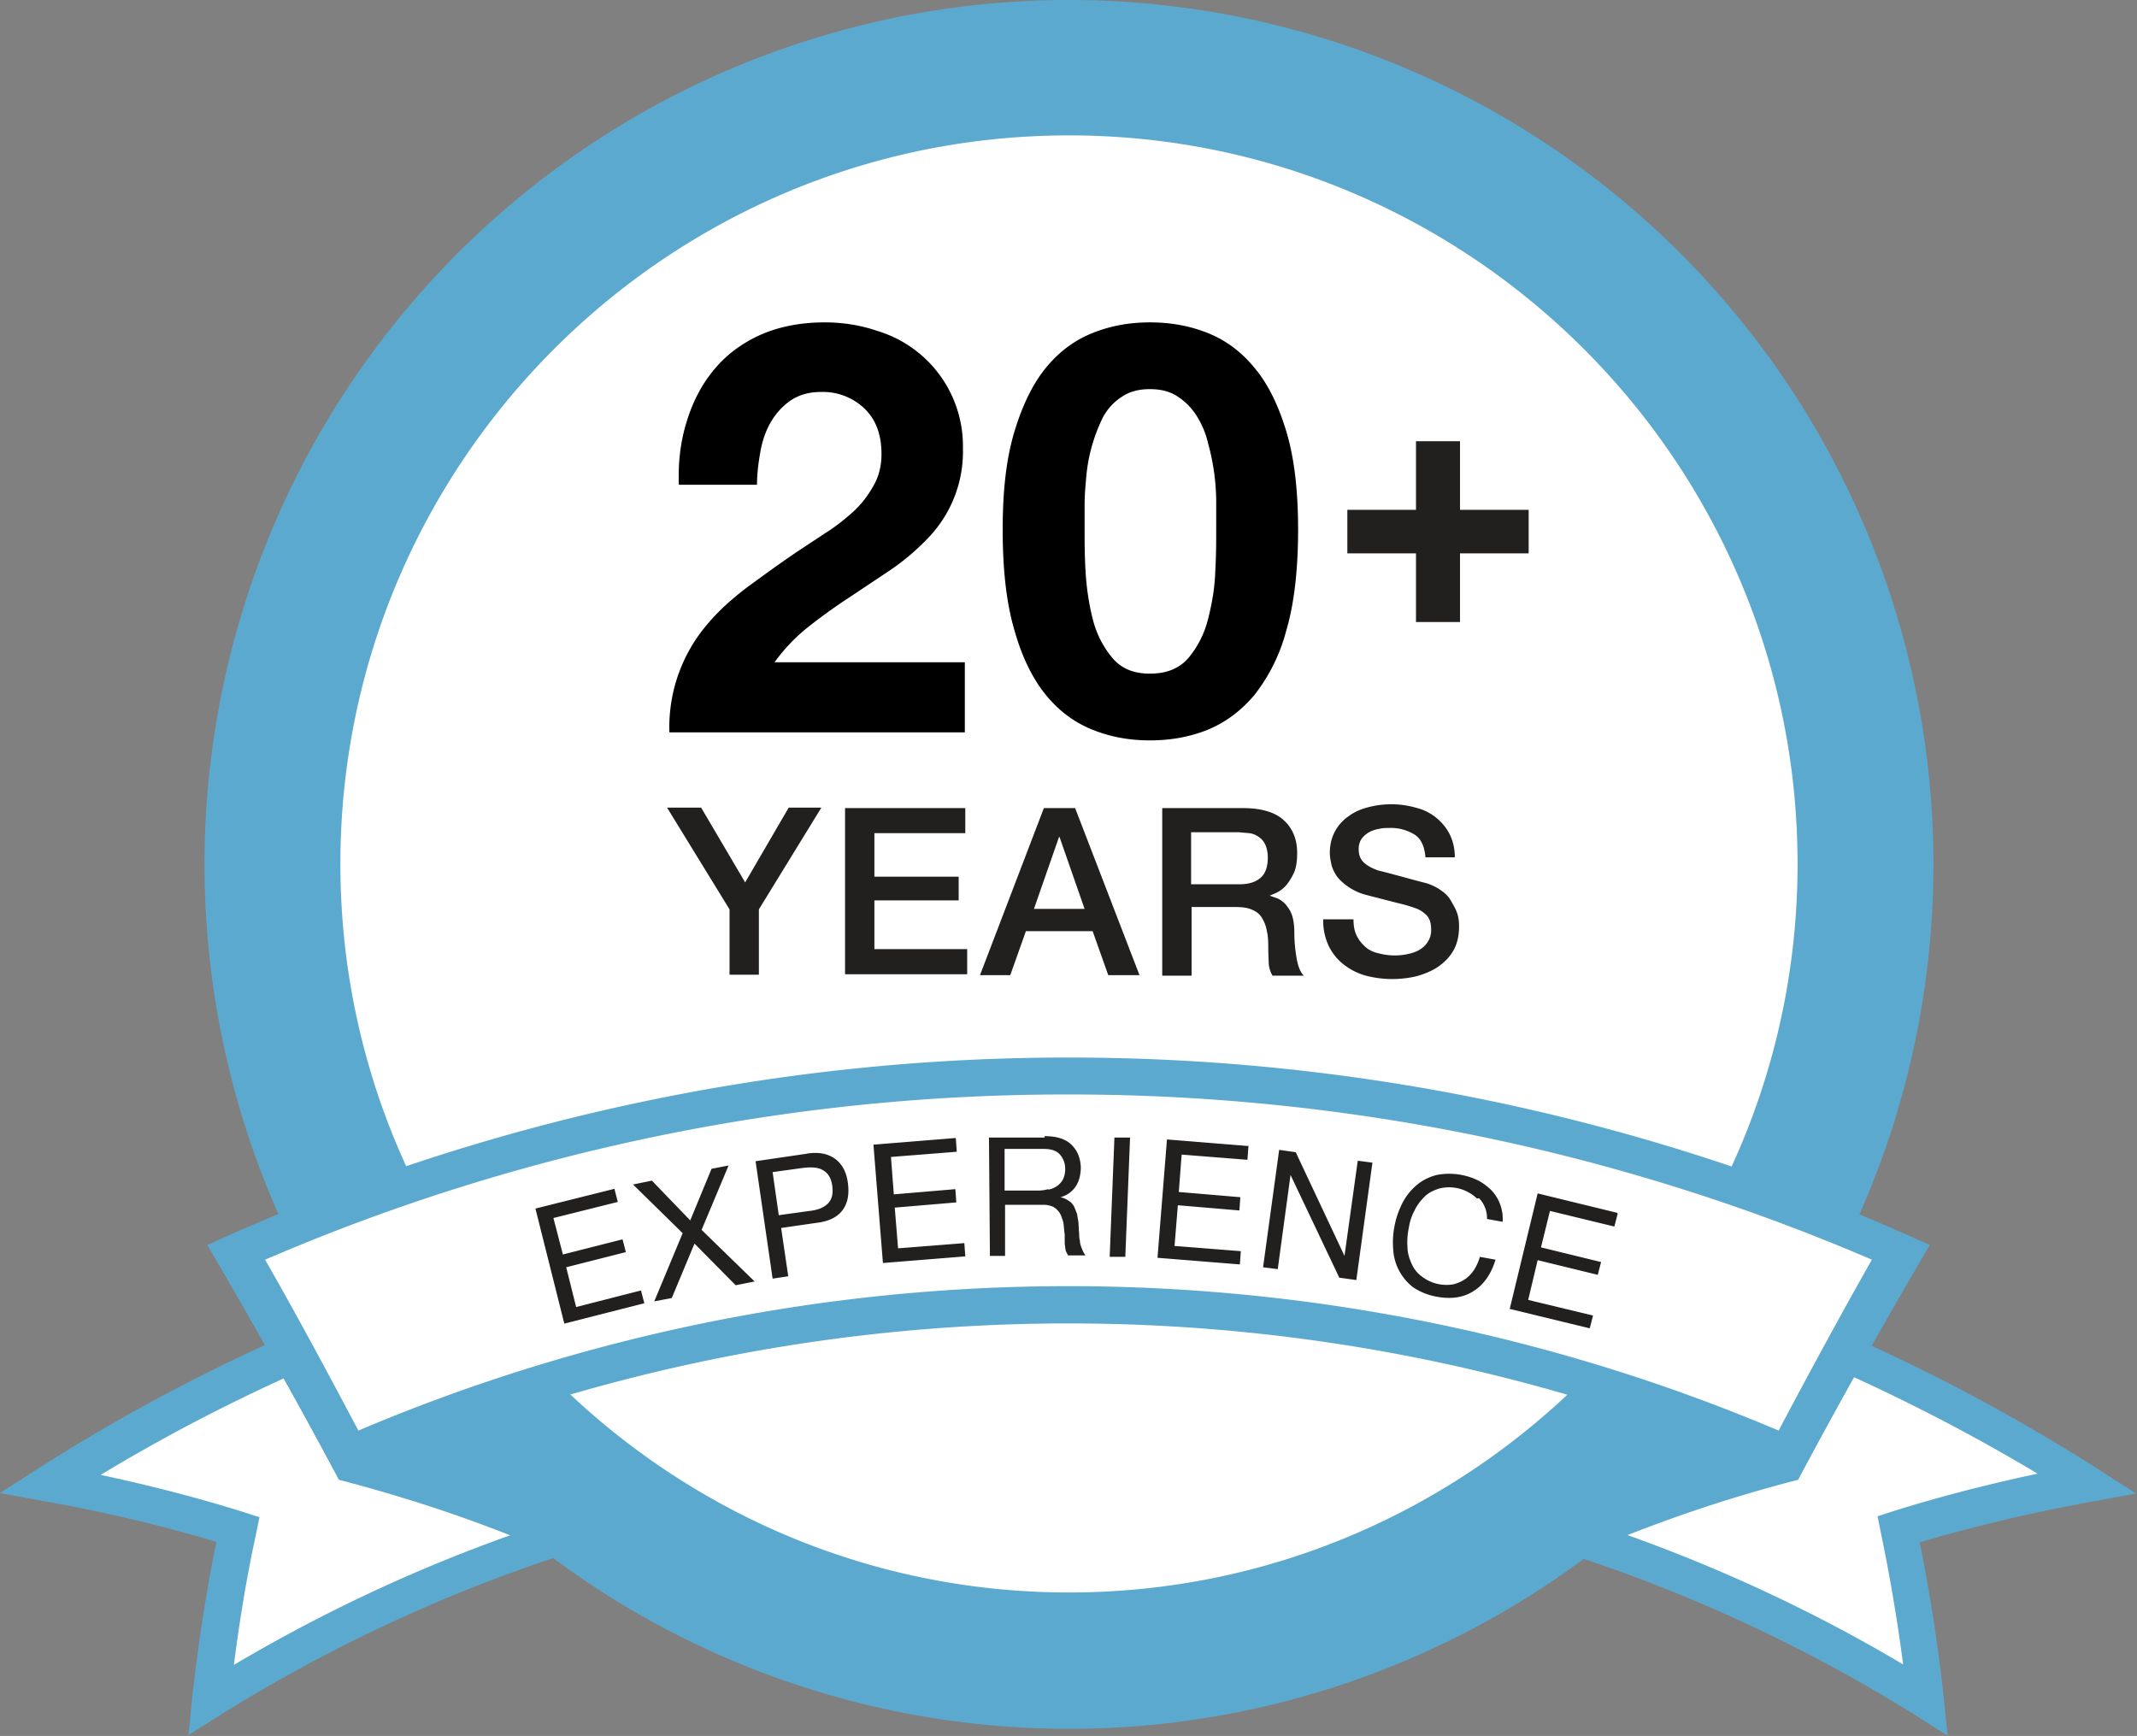
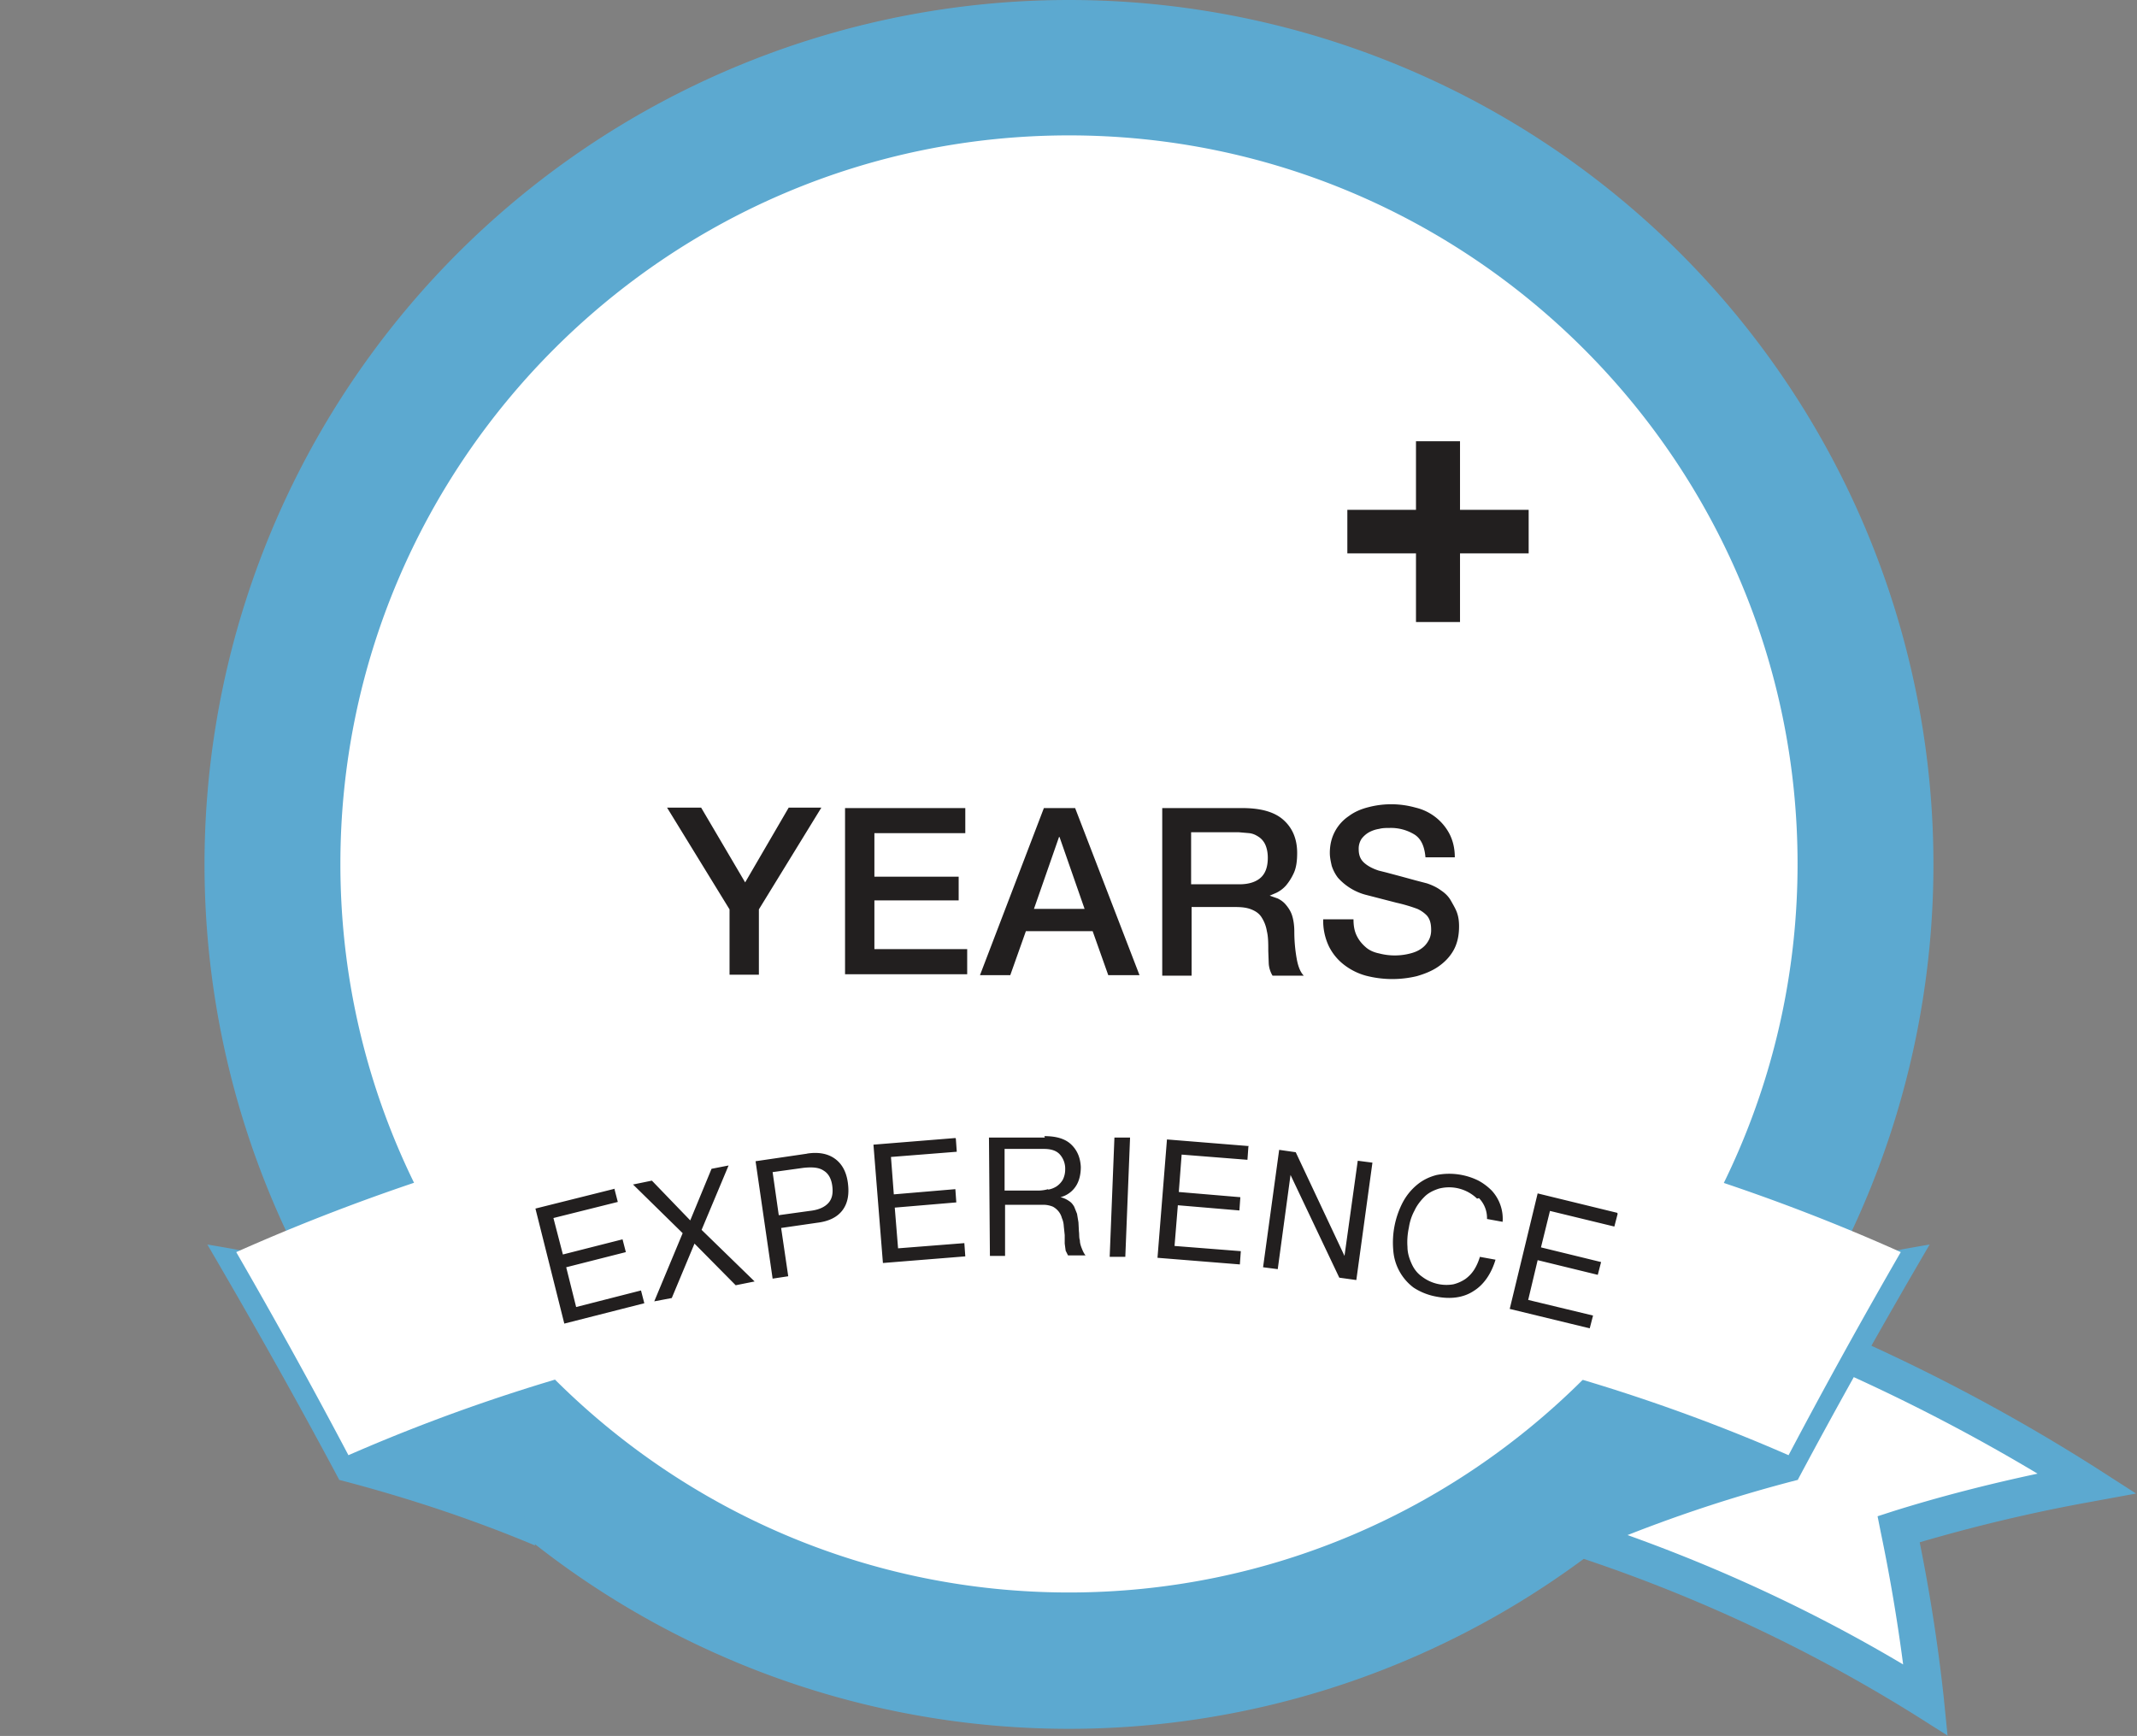
<svg xmlns="http://www.w3.org/2000/svg" id="Layer_1" data-name="Layer 1" viewBox="0 0 45.14 36.67">
  <rect x="0" y="0" width="45.14" height="36.67" fill="#808080" stroke="none" />
  <defs>
    <style>
      .cls-1{fill:#fff}.cls-3{fill:#5ca9d0}
    </style>
  </defs>
  <circle cx="22.49" cy="18.23" r="16.83" class="cls-1" />
  <path d="M22.58 2.86c8.49 0 15.39 6.91 15.39 15.39s-6.91 15.39-15.39 15.39S7.19 26.73 7.19 18.25s6.9-15.39 15.39-15.39m0-2.86a18.26 18.26 0 1 0 0 36.52 18.26 18.26 0 0 0 0-36.52Z" class="cls-3" />
-   <path d="M11.31 32.64a33.25 33.25 0 0 0-6.86 3.27c.12-1.19.31-2.4.57-3.61-1.27-.39-2.6-.72-3.98-.97a39.3 39.3 0 0 1 8.12-3.93c.74 1.74 1.46 3.48 2.14 5.24Z" class="cls-1" />
-   <path d="m3.98 36.67.08-.8c.12-1.1.29-2.21.51-3.3a32.36 32.36 0 0 0-3.59-.85L0 31.54.84 31a39.32 39.32 0 0 1 8.2-3.97l.34-.12.14.33c.74 1.73 1.46 3.5 2.14 5.25l.15.38-.38.13a32.99 32.99 0 0 0-6.78 3.23l-.68.43ZM2.1 31.15c1.03.22 2.05.48 3.04.79l.34.11-.07.35c-.2.91-.35 1.84-.47 2.77a33.44 33.44 0 0 1 5.87-2.75c-.59-1.5-1.21-3.02-1.84-4.51-2.4.86-4.7 1.95-6.85 3.25Z" class="cls-3" />
  <path d="M33.83 32.64c2.42.83 4.72 1.93 6.86 3.27-.12-1.19-.31-2.4-.57-3.61 1.27-.39 2.6-.72 3.98-.97a39.3 39.3 0 0 0-8.12-3.93c-.74 1.74-1.46 3.48-2.14 5.24Z" class="cls-1" />
  <path d="m41.15 36.67-.68-.43a32.99 32.99 0 0 0-6.78-3.23l-.38-.13.15-.38c.68-1.76 1.4-3.52 2.14-5.25l.14-.33.34.12a39.57 39.57 0 0 1 8.2 3.97l.84.54-.98.18c-1.22.22-2.43.51-3.59.85.22 1.09.39 2.19.51 3.3l.08.8Zm-6.82-4.26c2.05.73 4.02 1.65 5.87 2.75a37.5 37.5 0 0 0-.47-2.78l-.07-.35.34-.11c.99-.31 2.01-.57 3.04-.79a39.47 39.47 0 0 0-6.85-3.25c-.63 1.49-1.25 3-1.84 4.51ZM7.16 31.26c1.46.38 2.84.84 4.15 1.39-.68-1.75-1.4-3.5-2.14-5.24a36.84 36.84 0 0 0-4.79-1.12c.96 1.64 1.89 3.29 2.78 4.96Z" class="cls-3" />
  <path d="M37.98 31.26a30.6 30.6 0 0 0-4.15 1.39c.68-1.75 1.4-3.5 2.14-5.24 1.52-.47 3.12-.84 4.79-1.12-.96 1.64-1.89 3.29-2.78 4.96Z" class="cls-3" />
  <path d="M4.99 26.45a43.08 43.08 0 0 1 17.58-3.72c6.09 0 12.16 1.29 17.58 3.72-.82 1.42-1.61 2.85-2.37 4.29a37.99 37.99 0 0 0-30.42 0c-.76-1.44-1.55-2.87-2.37-4.29Z" class="cls-1" />
-   <path d="M22.57 23.12a42.9 42.9 0 0 1 16.97 3.49c-.68 1.2-1.33 2.4-1.97 3.61a38.4 38.4 0 0 0-30 0c-.64-1.21-1.29-2.42-1.97-3.61a42.73 42.73 0 0 1 16.97-3.49m0-.78A43.68 43.68 0 0 0 4.38 26.3c.96 1.64 1.89 3.29 2.78 4.96a37.59 37.59 0 0 1 30.82 0c.89-1.67 1.82-3.32 2.78-4.96a43.68 43.68 0 0 0-18.19-3.96Z" class="cls-3" />
  <path fill="#221f1f" d="M28.46 11.69v-.92h1.45V9.32h.93v1.45h1.45v.92h-1.45v1.45h-.93v-1.45h-1.45Zm-13.05 7.52-1.32-2.15h.72l.93 1.58.92-1.58h.69l-1.32 2.15v1.38h-.62v-1.38Zm2.44-2.14h2.54v.53h-1.92v.92h1.78v.5h-1.78v1.03h1.96v.53h-2.58v-3.53Zm4.2 0h.66l1.36 3.53h-.66l-.33-.93h-1.41l-.33.93h-.64l1.35-3.53Zm-.22 2.13h1.08l-.53-1.52h-.01l-.53 1.52Zm2.72-2.13h1.69c.39 0 .68.08.87.25.19.17.29.4.29.7 0 .17-.02.31-.07.42-.05.11-.11.2-.17.27a.65.65 0 0 1-.2.15l-.14.06.17.06c.06.03.12.07.17.13.05.06.1.13.13.22s.05.21.05.35c0 .21.02.4.05.57s.08.29.15.36h-.66a.57.57 0 0 1-.08-.25l-.01-.27c0-.16 0-.3-.03-.42a.76.76 0 0 0-.11-.29c-.05-.08-.12-.13-.22-.17s-.21-.05-.35-.05h-.91v1.45h-.62v-3.53Zm.62 1.61h1.01c.2 0 .35-.05.45-.14.1-.09.15-.23.15-.42 0-.11-.02-.2-.05-.27s-.08-.13-.14-.17-.12-.07-.2-.08l-.23-.02h-1v1.1Zm3.42.74c0 .14.02.25.07.35.05.1.11.17.19.24s.18.11.28.13a1.3 1.3 0 0 0 .7-.01c.1-.03.17-.07.23-.12.06-.05.1-.11.13-.17a.45.45 0 0 0 .04-.2c0-.14-.03-.23-.09-.3a.66.66 0 0 0-.2-.14 3.35 3.35 0 0 0-.44-.13l-.62-.16a1.2 1.2 0 0 1-.62-.37.85.85 0 0 1-.13-.25c-.02-.09-.04-.18-.04-.27 0-.18.04-.33.11-.46a.9.9 0 0 1 .29-.32c.12-.09.26-.15.42-.19a1.9 1.9 0 0 1 .99.01 1.09 1.09 0 0 1 .72.56c.07.14.11.3.11.49h-.62c-.02-.23-.09-.39-.23-.48a.95.95 0 0 0-.53-.14c-.07 0-.15 0-.22.02a.65.65 0 0 0-.21.07.52.52 0 0 0-.16.14.38.38 0 0 0-.06.22c0 .13.04.22.12.29.08.07.18.12.3.16l.16.04.3.08.33.09.23.06c.12.04.22.09.3.15.09.06.16.13.21.22s.1.17.13.26.04.18.04.28c0 .2-.04.37-.12.51-.08.14-.19.25-.32.34-.13.09-.28.15-.45.2a2.22 2.22 0 0 1-1.08-.01 1.33 1.33 0 0 1-.46-.23c-.13-.1-.24-.23-.32-.39a1.26 1.26 0 0 1-.12-.57h.62Zm-15.61 5.7.07.27-1.36.34.2.77 1.26-.32.07.27-1.26.32.21.84 1.37-.35.07.27-1.69.43-.61-2.43 1.68-.42Zm.4-.1.39-.08.81.84.45-1.09.36-.07-.57 1.36 1.12 1.09-.4.08-.87-.88-.48 1.15-.37.07.6-1.44-1.05-1.03Zm3.66-.65c.25-.04.45 0 .6.11.15.11.24.28.27.51.03.23 0 .42-.11.57-.11.15-.29.24-.54.27l-.76.11.15 1.02-.33.05-.36-2.48 1.09-.16Zm.06 1.21c.19-.02.32-.08.4-.17.08-.09.1-.21.08-.36-.02-.15-.08-.26-.18-.32-.1-.07-.24-.08-.43-.06l-.65.09.13.91.65-.09Zm3.09-1.53.02.28-1.39.11.06.79 1.3-.11.02.28-1.3.11.07.86 1.4-.11.02.28-1.74.14-.2-2.5 1.73-.14Zm1.87-.05c.24 0 .43.05.56.17s.2.28.21.48c0 .15-.03.29-.1.4a.55.55 0 0 1-.33.24.5.5 0 0 1 .18.08c.05.03.08.07.11.12l.06.15.03.18.01.19c.01.07 0 .13.02.19 0 .06.02.12.04.17s.04.1.08.15h-.37l-.05-.1-.02-.15v-.18l-.02-.19a.47.47 0 0 0-.04-.17.37.37 0 0 0-.07-.14.4.4 0 0 0-.12-.1.54.54 0 0 0-.2-.04h-.81v1.08h-.32l-.02-2.5h1.18Zm.08 1.13a.48.48 0 0 0 .18-.07.44.44 0 0 0 .13-.14.48.48 0 0 0 .05-.22.45.45 0 0 0-.11-.31c-.07-.08-.18-.12-.34-.12h-.83v.88h.7c.08 0 .15-.01.22-.03Zm1.73-1.09-.1 2.51h-.33l.1-2.52h.33Zm2.5.18-.02.28-1.39-.11-.06.79 1.3.11-.02.28-1.3-.11-.07.86 1.4.11-.02.28-1.74-.14.2-2.5 1.73.14Zm1 .12 1.03 2.19.28-2.01.31.04-.34 2.48-.36-.05-1.03-2.17-.27 1.99-.31-.04.34-2.48.35.05Zm3.83.98a.85.85 0 0 0-.81-.21c-.12.04-.22.09-.3.17s-.16.18-.21.29c-.06.11-.1.23-.12.36-.03.14-.04.28-.03.41 0 .13.04.25.09.36.05.11.12.2.22.27a.85.85 0 0 0 .66.16.8.8 0 0 0 .25-.11.73.73 0 0 0 .19-.2c.05-.08.09-.17.12-.27l.33.06c-.09.3-.25.53-.46.66-.21.14-.48.18-.79.12a1.3 1.3 0 0 1-.48-.19 1.08 1.08 0 0 1-.43-.79 1.84 1.84 0 0 1 .2-1.01c.08-.15.18-.27.3-.37.12-.1.26-.17.42-.21a1.39 1.39 0 0 1 .88.12c.11.06.2.13.28.21a.88.88 0 0 1 .23.66l-.33-.06a.6.6 0 0 0-.17-.44Zm2.97.32-.07.27-1.36-.33-.19.77 1.27.31-.07.27-1.27-.31-.2.84 1.37.33-.07.27-1.69-.41.59-2.44 1.68.41Z" />
-   <path d="M14.51 8.89c.13-.42.32-.78.58-1.09.26-.31.58-.55.98-.73.39-.17.84-.26 1.35-.26.39 0 .76.06 1.11.18a2.54 2.54 0 0 1 1.81 2.48 2.63 2.63 0 0 1-.76 1.92 4.9 4.9 0 0 1-.77.65l-.87.58c-.29.19-.57.39-.85.61-.28.22-.52.47-.73.76h4.02v1.48h-6.24a3.34 3.34 0 0 1 .79-2.27c.24-.29.53-.55.86-.8.33-.24.67-.49 1.04-.74l.59-.39c.21-.13.4-.28.58-.44s.32-.34.44-.55c.12-.2.18-.43.18-.69 0-.41-.12-.73-.36-.96a1.27 1.27 0 0 0-.92-.35c-.25 0-.46.06-.64.18-.17.12-.31.27-.42.46-.11.19-.18.4-.22.63-.04.23-.07.46-.07.69h-1.65c-.02-.49.04-.94.17-1.35Zm6.92.22c.17-.56.39-1.01.67-1.35.28-.34.61-.58.99-.73.38-.15.77-.22 1.2-.22s.83.07 1.21.22.71.39.99.73c.29.34.51.79.68 1.35.17.56.25 1.26.25 2.08s-.08 1.56-.25 2.13a3.74 3.74 0 0 1-.68 1.37c-.29.34-.62.58-.99.73-.38.15-.78.22-1.21.22s-.82-.07-1.2-.22-.71-.39-.99-.73c-.28-.34-.51-.8-.67-1.37-.17-.57-.25-1.28-.25-2.13s.08-1.52.25-2.08Zm1.5 2.96c.02.34.07.68.15 1s.22.59.41.82c.19.23.45.34.8.34s.63-.11.82-.34c.19-.23.33-.5.41-.82s.14-.65.15-1c.02-.34.02-.64.02-.88v-.53a4.72 4.72 0 0 0-.17-1.29 1.87 1.87 0 0 0-.24-.58 1.3 1.3 0 0 0-.4-.41c-.16-.11-.36-.16-.59-.16s-.43.05-.59.16c-.16.1-.29.24-.39.41a3.55 3.55 0 0 0-.36 1.23c-.02.22-.04.43-.04.64v.53c0 .24 0 .54.02.88Z" />
</svg>